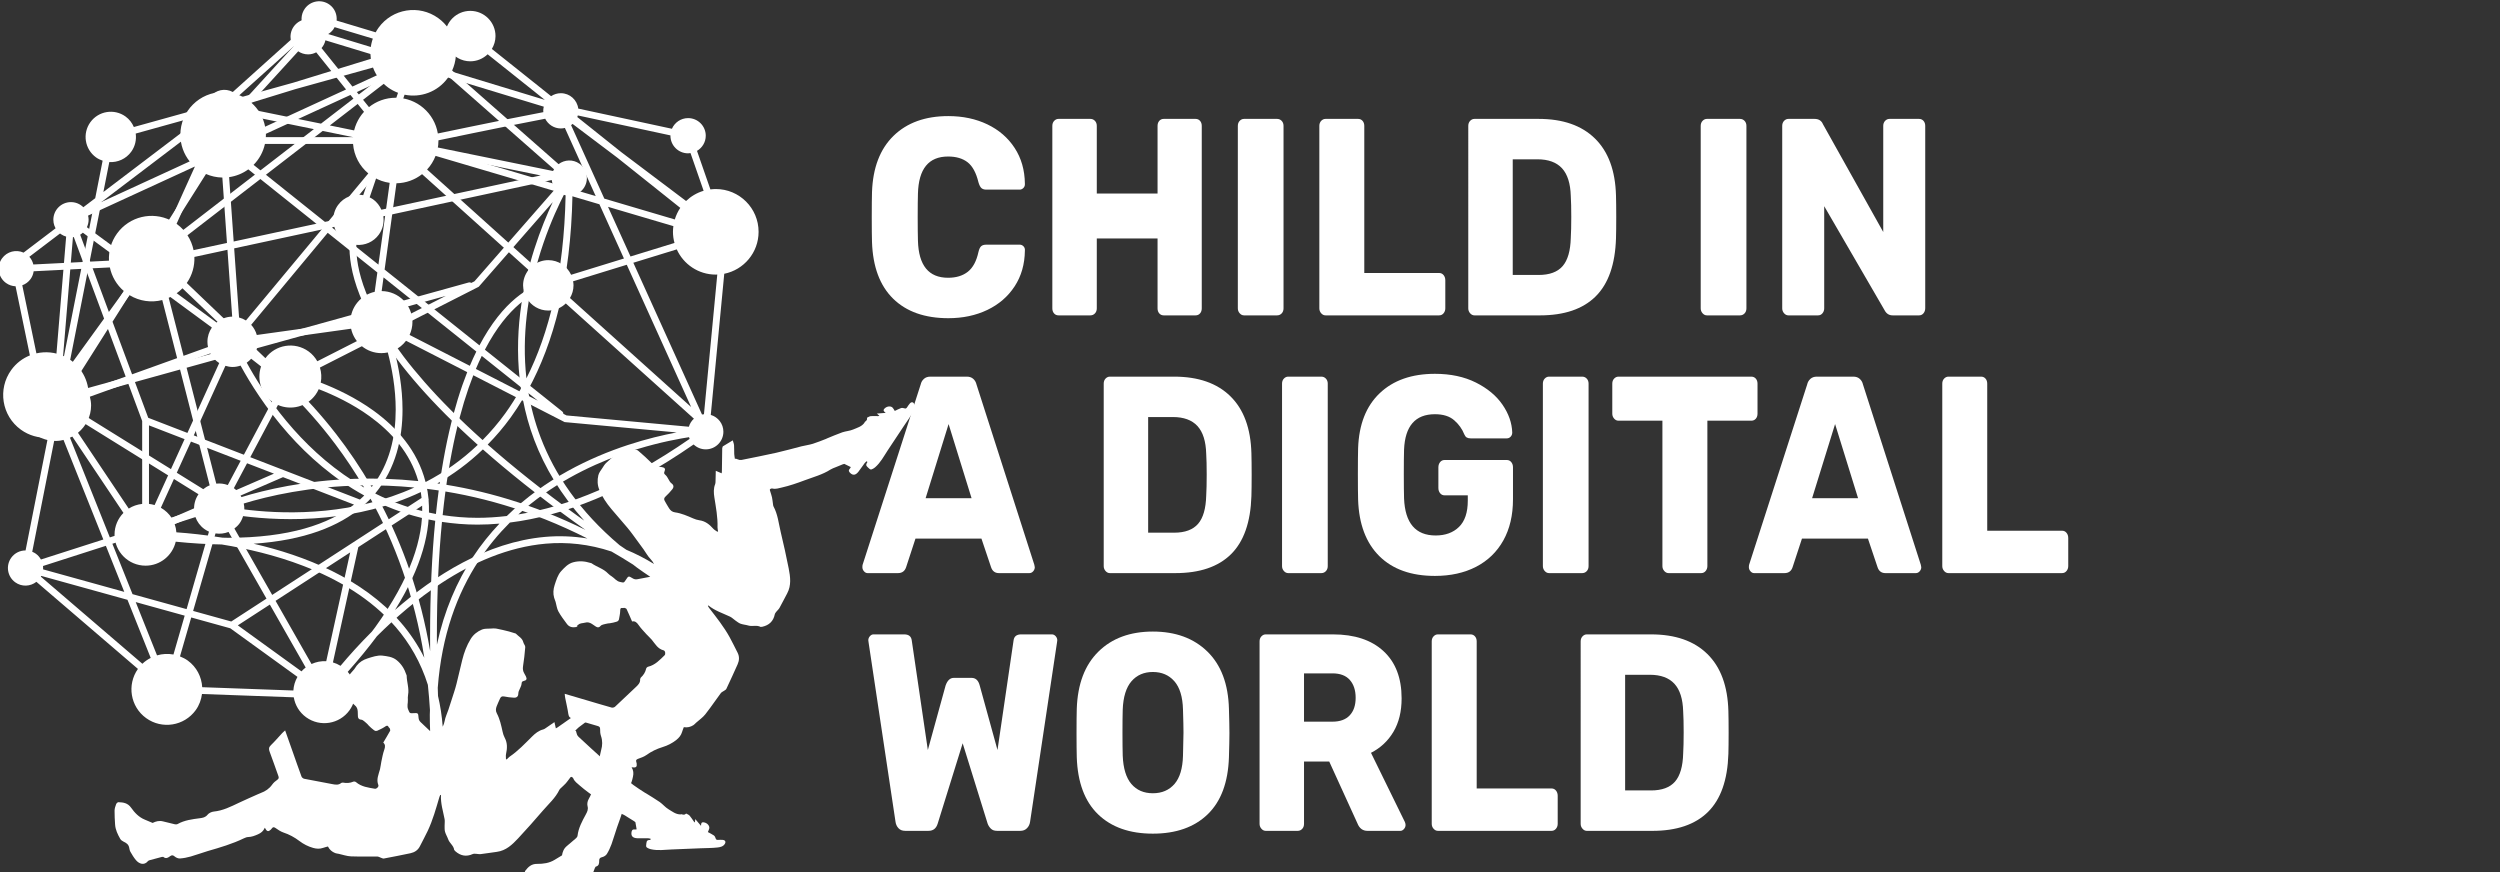
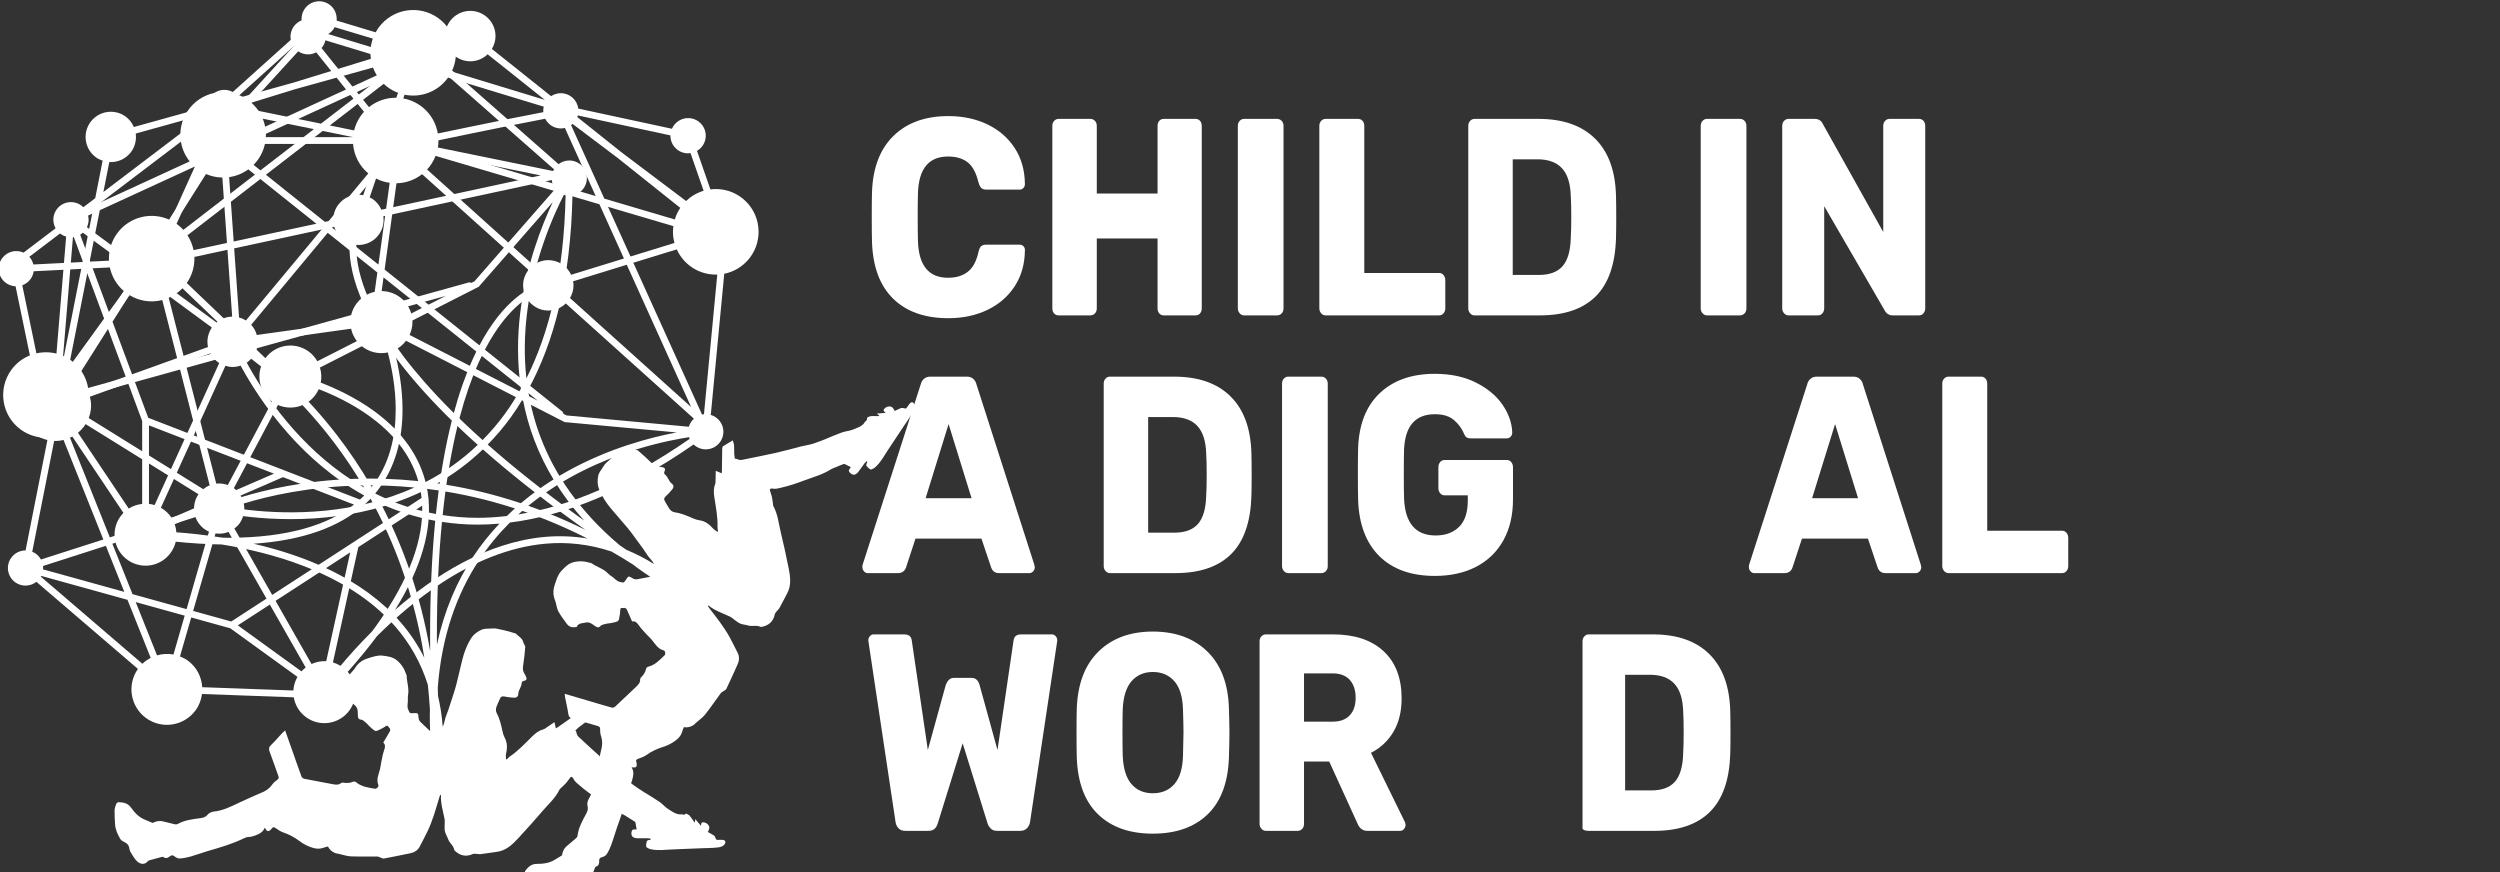
<svg xmlns="http://www.w3.org/2000/svg" xmlns:xlink="http://www.w3.org/1999/xlink" version="1.1" id="Layer_1" x="0px" y="0px" width="352.5px" height="123px" viewBox="0 0 352.5 123" enable-background="new 0 0 352.5 123" xml:space="preserve">
  <rect x="0" y="0" width="352.5" height="123" fill="#333333" stroke="none" />
  <g>
    <path fill="#FFFFFF" d="M125.932,42.113c-1.869-1.834-2.862-4.493-2.979-7.975c-0.022-0.712-0.035-1.872-0.035-3.482   c0-1.635,0.013-2.822,0.035-3.562c0.116-3.429,1.127-6.075,3.03-7.936c1.904-1.859,4.481-2.789,7.733-2.789   c2.041,0,3.877,0.389,5.501,1.166c1.625,0.78,2.909,1.887,3.848,3.326c0.941,1.438,1.423,3.12,1.445,5.046v0.079   c0,0.211-0.075,0.389-0.226,0.534c-0.152,0.145-0.319,0.218-0.504,0.218h-4.702c-0.302,0-0.534-0.073-0.696-0.218   c-0.163-0.145-0.302-0.416-0.418-0.812c-0.325-1.345-0.836-2.288-1.531-2.829c-0.698-0.541-1.615-0.811-2.752-0.811   c-2.741,0-4.157,1.741-4.25,5.223c-0.022,0.713-0.035,1.809-0.035,3.286c0,1.477,0.013,2.598,0.035,3.362   c0.093,3.485,1.509,5.225,4.25,5.225c1.137,0,2.066-0.281,2.786-0.849c0.719-0.567,1.219-1.498,1.497-2.791   c0.094-0.396,0.221-0.666,0.383-0.811c0.162-0.145,0.406-0.217,0.731-0.217h4.702c0.209,0,0.388,0.079,0.541,0.237   c0.149,0.159,0.213,0.355,0.19,0.593c-0.022,1.926-0.504,3.608-1.445,5.046c-0.939,1.438-2.223,2.547-3.848,3.325   c-1.625,0.777-3.46,1.167-5.501,1.167C130.395,44.863,127.801,43.947,125.932,42.113" />
    <path fill="#FFFFFF" d="M148.623,44.19c-0.163-0.185-0.244-0.421-0.244-0.713V17.753c0-0.291,0.085-0.528,0.26-0.712   c0.174-0.185,0.377-0.277,0.609-0.277h4.493c0.256,0,0.471,0.092,0.645,0.277c0.174,0.185,0.261,0.421,0.261,0.712v9.537h8.568   v-9.537c0-0.291,0.081-0.528,0.243-0.712s0.372-0.277,0.627-0.277h4.492c0.256,0,0.466,0.092,0.628,0.277   c0.163,0.185,0.243,0.421,0.243,0.712v25.724c0,0.292-0.08,0.528-0.243,0.713c-0.162,0.185-0.372,0.277-0.628,0.277h-4.492   c-0.255,0-0.465-0.092-0.627-0.277c-0.162-0.185-0.243-0.421-0.243-0.713v-9.854h-8.568v9.854c0,0.292-0.086,0.528-0.261,0.713   c-0.174,0.185-0.388,0.277-0.645,0.277h-4.493C148.993,44.468,148.784,44.375,148.623,44.19" />
    <path fill="#FFFFFF" d="M174.796,44.171c-0.175-0.197-0.261-0.429-0.261-0.693V17.752c0-0.289,0.086-0.527,0.261-0.711   c0.173-0.184,0.376-0.277,0.608-0.277h4.668c0.255,0,0.468,0.093,0.645,0.277c0.173,0.185,0.261,0.422,0.261,0.711v25.725   c0,0.291-0.088,0.529-0.261,0.713c-0.177,0.184-0.39,0.277-0.645,0.277h-4.668C175.172,44.468,174.969,44.369,174.796,44.171" />
    <path fill="#FFFFFF" d="M186.288,44.171c-0.175-0.197-0.261-0.429-0.261-0.693V17.752c0-0.289,0.086-0.527,0.261-0.711   c0.174-0.184,0.377-0.277,0.609-0.277h4.598c0.255,0,0.465,0.093,0.627,0.277c0.162,0.185,0.243,0.422,0.243,0.711v20.739h10.553   c0.257,0,0.465,0.099,0.628,0.297c0.161,0.197,0.243,0.442,0.243,0.732v3.957c0,0.264-0.082,0.497-0.243,0.693   c-0.163,0.198-0.371,0.297-0.628,0.297h-16.021C186.665,44.468,186.462,44.369,186.288,44.171" />
    <path fill="#FFFFFF" d="M207.289,44.171c-0.175-0.198-0.262-0.428-0.262-0.692V17.752c0-0.289,0.087-0.527,0.262-0.712   c0.173-0.183,0.377-0.276,0.608-0.276h9.056c3.413,0,6.06,0.923,7.94,2.771c1.882,1.846,2.868,4.524,2.962,8.033   c0.022,0.766,0.034,1.781,0.034,3.048c0,1.266-0.012,2.269-0.034,3.006c-0.118,3.671-1.074,6.395-2.873,8.174   c-1.799,1.781-4.418,2.672-7.854,2.672h-9.23C207.666,44.468,207.462,44.369,207.289,44.171 M216.953,38.769   c1.533,0,2.658-0.417,3.379-1.248c0.719-0.832,1.103-2.155,1.149-3.978c0.046-0.763,0.069-1.753,0.069-2.967   s-0.023-2.19-0.069-2.929c-0.047-1.768-0.46-3.073-1.235-3.918c-0.779-0.844-1.935-1.266-3.466-1.266h-3.484v16.306H216.953z" />
    <path fill="#FFFFFF" d="M240.062,44.171c-0.175-0.197-0.262-0.429-0.262-0.693V17.752c0-0.289,0.087-0.527,0.262-0.711   c0.173-0.184,0.377-0.277,0.609-0.277h4.668c0.255,0,0.469,0.093,0.644,0.277c0.174,0.185,0.262,0.422,0.262,0.711v25.725   c0,0.291-0.088,0.529-0.262,0.713c-0.175,0.184-0.389,0.277-0.644,0.277h-4.668C240.439,44.468,240.235,44.369,240.062,44.171" />
    <path fill="#FFFFFF" d="M251.554,44.171c-0.174-0.197-0.261-0.429-0.261-0.693V17.752c0-0.289,0.087-0.527,0.261-0.711   c0.174-0.184,0.377-0.277,0.609-0.277h3.69c0.582,0,0.976,0.25,1.185,0.751l8.499,15.197v-14.96c0-0.289,0.087-0.527,0.261-0.711   c0.176-0.184,0.378-0.277,0.61-0.277h4.18c0.253,0,0.463,0.093,0.625,0.277c0.163,0.185,0.244,0.422,0.244,0.711v25.686   c0,0.292-0.081,0.536-0.244,0.732c-0.162,0.198-0.372,0.297-0.625,0.297h-3.728c-0.511,0-0.894-0.251-1.149-0.752l-8.498-14.644   v14.406c0,0.264-0.082,0.497-0.243,0.693c-0.163,0.198-0.372,0.297-0.628,0.297h-4.179   C251.931,44.468,251.728,44.369,251.554,44.171" />
    <path fill="#FFFFFF" d="M121.822,80.552c-0.151-0.171-0.226-0.363-0.226-0.572c0-0.159,0.011-0.278,0.035-0.357l8.184-25.409   c0.07-0.316,0.22-0.58,0.453-0.79c0.232-0.211,0.535-0.317,0.906-0.317h5.155c0.371,0,0.673,0.105,0.905,0.317   c0.231,0.21,0.382,0.474,0.453,0.79l8.151,25.409l0.067,0.357c0,0.209-0.075,0.401-0.225,0.572   c-0.152,0.174-0.332,0.258-0.541,0.258h-4.283c-0.558,0-0.929-0.277-1.115-0.83l-1.358-4.039h-9.3l-1.322,4.039   c-0.187,0.553-0.571,0.83-1.15,0.83h-4.285C122.141,80.81,121.973,80.726,121.822,80.552 M136.99,70.242l-3.238-10.449   l-3.239,10.449H136.99z" />
    <path fill="#FFFFFF" d="M155.883,80.513c-0.174-0.198-0.259-0.429-0.259-0.692V54.094c0-0.29,0.085-0.528,0.259-0.712   s0.378-0.276,0.609-0.276h9.056c3.413,0,6.061,0.922,7.939,2.77c1.882,1.847,2.869,4.524,2.962,8.033   c0.021,0.766,0.035,1.781,0.035,3.047s-0.014,2.271-0.035,3.008c-0.117,3.67-1.073,6.395-2.873,8.176   c-1.8,1.78-4.418,2.67-7.854,2.67h-9.229C156.261,80.81,156.057,80.71,155.883,80.513 M165.548,75.109   c1.532,0,2.657-0.416,3.379-1.246c0.72-0.832,1.102-2.156,1.149-3.978c0.046-0.765,0.069-1.753,0.069-2.969   c0-1.212-0.023-2.189-0.069-2.928c-0.048-1.768-0.46-3.073-1.237-3.918s-1.934-1.267-3.465-1.267h-3.484v16.305H165.548z" />
    <path fill="#FFFFFF" d="M181.029,80.513c-0.176-0.198-0.261-0.431-0.261-0.692V54.094c0-0.29,0.085-0.528,0.261-0.711   c0.174-0.185,0.378-0.277,0.61-0.277h4.666c0.255,0,0.47,0.092,0.644,0.277c0.176,0.183,0.263,0.421,0.263,0.711V79.82   c0,0.29-0.087,0.527-0.263,0.712c-0.174,0.186-0.389,0.277-0.644,0.277h-4.666C181.406,80.81,181.202,80.71,181.029,80.513" />
    <path fill="#FFFFFF" d="M194.489,78.416c-1.879-1.862-2.88-4.506-2.995-7.936c-0.021-0.767-0.034-1.979-0.034-3.642   s0.013-2.876,0.034-3.641c0.115-3.352,1.131-5.938,3.049-7.758c1.915-1.821,4.511-2.731,7.784-2.731   c2.205,0,4.126,0.41,5.763,1.226c1.637,0.819,2.893,1.861,3.762,3.128c0.87,1.268,1.329,2.571,1.375,3.919   c0,0.237-0.076,0.435-0.226,0.592c-0.15,0.158-0.33,0.238-0.539,0.238h-5.087c-0.231,0-0.415-0.04-0.556-0.119   c-0.14-0.079-0.256-0.225-0.348-0.436c-0.302-0.765-0.778-1.431-1.429-1.998c-0.649-0.567-1.555-0.853-2.716-0.853   c-2.765,0-4.215,1.663-4.354,4.987c-0.023,0.739-0.036,1.887-0.036,3.444c0,1.53,0.013,2.677,0.036,3.442   c0.139,3.484,1.624,5.225,4.458,5.225c1.37,0,2.467-0.402,3.291-1.208c0.823-0.804,1.237-2.036,1.237-3.7v-0.752h-3.274   c-0.256,0-0.465-0.098-0.627-0.298c-0.163-0.196-0.245-0.439-0.245-0.73V65.89c0-0.291,0.082-0.535,0.245-0.733   c0.162-0.198,0.371-0.297,0.627-0.297h8.776c0.254,0,0.465,0.099,0.627,0.297s0.244,0.442,0.244,0.733v4.51   c0,2.244-0.454,4.178-1.359,5.8s-2.188,2.861-3.848,3.721c-1.66,0.856-3.594,1.284-5.799,1.284   C198.983,81.204,196.371,80.274,194.489,78.416" />
-     <path fill="#FFFFFF" d="M217.806,80.513c-0.174-0.198-0.26-0.431-0.26-0.692V54.094c0-0.29,0.086-0.528,0.26-0.711   c0.175-0.185,0.379-0.277,0.61-0.277h4.667c0.255,0,0.471,0.092,0.646,0.277c0.173,0.183,0.26,0.421,0.26,0.711V79.82   c0,0.29-0.087,0.527-0.26,0.712c-0.175,0.186-0.391,0.277-0.646,0.277h-4.667C218.185,80.81,217.981,80.71,217.806,80.513" />
-     <path fill="#FFFFFF" d="M234.662,80.513c-0.175-0.198-0.262-0.431-0.262-0.692V59.318h-6.198c-0.232,0-0.436-0.098-0.61-0.295   c-0.174-0.199-0.259-0.43-0.259-0.692v-4.236c0-0.29,0.085-0.528,0.259-0.711c0.175-0.185,0.378-0.277,0.61-0.277h18.737   c0.254,0,0.462,0.092,0.628,0.277c0.161,0.183,0.243,0.421,0.243,0.711v4.236c0,0.29-0.082,0.528-0.243,0.712   c-0.166,0.184-0.374,0.275-0.628,0.275h-6.199V79.82c0,0.262-0.082,0.494-0.243,0.692c-0.165,0.197-0.374,0.297-0.628,0.297h-4.598   C235.04,80.81,234.837,80.71,234.662,80.513" />
    <path fill="#FFFFFF" d="M246.818,80.552c-0.151-0.171-0.227-0.363-0.227-0.572c0-0.159,0.012-0.278,0.036-0.357l8.184-25.409   c0.069-0.316,0.22-0.58,0.452-0.79c0.232-0.211,0.534-0.317,0.906-0.317h5.154c0.371,0,0.673,0.105,0.904,0.317   c0.232,0.21,0.384,0.474,0.453,0.79l8.152,25.409l0.067,0.357c0,0.209-0.074,0.401-0.226,0.572   c-0.152,0.174-0.334,0.258-0.541,0.258h-4.282c-0.56,0-0.93-0.277-1.115-0.83l-1.358-4.039h-9.3l-1.324,4.039   c-0.185,0.553-0.567,0.83-1.146,0.83h-4.286C247.136,80.81,246.969,80.726,246.818,80.552 M261.986,70.242l-3.239-10.449   l-3.239,10.449H261.986z" />
    <path fill="#FFFFFF" d="M274.122,80.513c-0.175-0.198-0.261-0.431-0.261-0.692V54.094c0-0.29,0.086-0.528,0.261-0.711   c0.173-0.185,0.378-0.277,0.609-0.277h4.598c0.255,0,0.465,0.092,0.626,0.277c0.163,0.183,0.243,0.421,0.243,0.711v20.738h10.553   c0.257,0,0.467,0.1,0.628,0.299c0.163,0.196,0.243,0.441,0.243,0.732v3.957c0,0.262-0.08,0.494-0.243,0.692   c-0.161,0.197-0.371,0.297-0.628,0.297h-16.02C274.5,80.81,274.295,80.71,274.122,80.513" />
    <path fill="#FFFFFF" d="M126.68,116.773c-0.231-0.249-0.372-0.56-0.417-0.929l-3.797-25.29c-0.023-0.078-0.035-0.171-0.035-0.277   c0-0.212,0.075-0.402,0.226-0.574c0.151-0.171,0.319-0.256,0.507-0.256h4.318c0.65,0,1.009,0.288,1.078,0.87l2.266,15.435   l2.506-9.103c0.255-0.713,0.638-1.069,1.15-1.069h2.507c0.58,0,0.963,0.356,1.149,1.069l2.508,9.103l2.264-15.435   c0.07-0.582,0.43-0.87,1.081-0.87h4.317c0.209,0,0.389,0.085,0.541,0.256c0.151,0.172,0.227,0.362,0.227,0.574l-0.034,0.277   l-3.797,25.29c-0.047,0.369-0.192,0.68-0.435,0.929c-0.244,0.251-0.554,0.375-0.925,0.375h-3.308c-0.373,0-0.662-0.103-0.872-0.314   c-0.208-0.212-0.359-0.447-0.452-0.713l-3.517-11.319l-3.519,11.319c-0.208,0.688-0.64,1.027-1.289,1.027h-3.309   C127.225,117.148,126.912,117.024,126.68,116.773" />
    <path fill="#FFFFFF" d="M154.822,114.815c-1.88-1.821-2.88-4.499-2.997-8.034c-0.021-0.766-0.034-1.9-0.034-3.405   c0-1.528,0.012-2.678,0.034-3.442c0.117-3.481,1.133-6.167,3.049-8.054c1.916-1.887,4.475-2.83,7.679-2.83   c3.205,0,5.77,0.943,7.698,2.83c1.926,1.887,2.938,4.572,3.029,8.054c0.046,1.532,0.069,2.679,0.069,3.442   c0,0.738-0.023,1.875-0.069,3.405c-0.115,3.535-1.114,6.213-2.995,8.034c-1.881,1.819-4.458,2.73-7.732,2.73   C159.281,117.546,156.702,116.635,154.822,114.815 M165.602,110.541c0.753-0.871,1.155-2.203,1.2-3.998   c0.046-1.529,0.07-2.612,0.07-3.244c0-0.687-0.024-1.77-0.07-3.245c-0.045-1.794-0.452-3.127-1.217-3.999   c-0.767-0.87-1.776-1.305-3.031-1.305c-1.253,0-2.258,0.435-3.013,1.305c-0.754,0.872-1.167,2.205-1.237,3.999   c-0.021,0.737-0.035,1.819-0.035,3.245c0,1.398,0.014,2.479,0.035,3.244c0.071,1.795,0.478,3.127,1.22,3.998   c0.743,0.871,1.753,1.307,3.03,1.307C163.83,111.848,164.845,111.412,165.602,110.541" />
    <path fill="#FFFFFF" d="M177.861,116.853c-0.175-0.196-0.262-0.428-0.262-0.692V90.436c0-0.29,0.087-0.527,0.262-0.712   c0.173-0.184,0.378-0.276,0.61-0.276h9.474c3.04,0,5.414,0.784,7.12,2.354c1.707,1.569,2.562,3.792,2.562,6.667   c0,1.849-0.384,3.418-1.149,4.71c-0.767,1.294-1.825,2.283-3.17,2.968l4.771,9.737c0.071,0.158,0.104,0.304,0.104,0.435   c0,0.212-0.074,0.403-0.227,0.575c-0.151,0.172-0.319,0.257-0.506,0.257h-4.631c-0.673,0-1.15-0.357-1.427-1.069l-3.971-8.706   h-3.555v8.785c0,0.291-0.085,0.528-0.26,0.713c-0.174,0.186-0.389,0.277-0.645,0.277h-4.491   C178.239,117.15,178.033,117.052,177.861,116.853 M187.873,101.755c1.067,0,1.881-0.296,2.438-0.891   c0.558-0.593,0.836-1.418,0.836-2.475c0-1.054-0.273-1.891-0.82-2.513c-0.546-0.62-1.362-0.931-2.454-0.931h-4.007v6.809H187.873z" />
-     <path fill="#FFFFFF" d="M202.135,116.853c-0.175-0.196-0.261-0.428-0.261-0.692V90.435c0-0.289,0.086-0.528,0.261-0.711   c0.174-0.184,0.378-0.276,0.609-0.276h4.598c0.255,0,0.464,0.093,0.626,0.276c0.162,0.183,0.245,0.422,0.245,0.711v20.738h10.553   c0.254,0,0.464,0.101,0.627,0.298c0.161,0.197,0.243,0.441,0.243,0.733v3.956c0,0.265-0.082,0.496-0.243,0.692   c-0.163,0.198-0.373,0.298-0.627,0.298h-16.021C202.513,117.15,202.309,117.051,202.135,116.853" />
-     <path fill="#FFFFFF" d="M223.137,116.853c-0.176-0.196-0.263-0.428-0.263-0.692V90.436c0-0.29,0.087-0.527,0.263-0.713   c0.173-0.183,0.376-0.275,0.608-0.275h9.054c3.415,0,6.062,0.922,7.941,2.769c1.882,1.848,2.866,4.525,2.962,8.035   c0.021,0.765,0.034,1.781,0.034,3.048c0,1.266-0.013,2.269-0.034,3.006c-0.116,3.67-1.075,6.393-2.874,8.174   c-1.801,1.783-4.418,2.672-7.854,2.672h-9.229C223.513,117.15,223.31,117.052,223.137,116.853 M232.799,111.451   c1.535,0,2.659-0.417,3.38-1.247c0.718-0.83,1.104-2.156,1.149-3.978c0.046-0.765,0.069-1.754,0.069-2.969   c0-1.213-0.023-2.188-0.069-2.927c-0.046-1.769-0.459-3.074-1.236-3.919c-0.776-0.845-1.934-1.268-3.465-1.268h-3.484v16.307   H232.799z" />
+     <path fill="#FFFFFF" d="M223.137,116.853V90.436c0-0.29,0.087-0.527,0.263-0.713   c0.173-0.183,0.376-0.275,0.608-0.275h9.054c3.415,0,6.062,0.922,7.941,2.769c1.882,1.848,2.866,4.525,2.962,8.035   c0.021,0.765,0.034,1.781,0.034,3.048c0,1.266-0.013,2.269-0.034,3.006c-0.116,3.67-1.075,6.393-2.874,8.174   c-1.801,1.783-4.418,2.672-7.854,2.672h-9.229C223.513,117.15,223.31,117.052,223.137,116.853 M232.799,111.451   c1.535,0,2.659-0.417,3.38-1.247c0.718-0.83,1.104-2.156,1.149-3.978c0.046-0.765,0.069-1.754,0.069-2.969   c0-1.213-0.023-2.188-0.069-2.927c-0.046-1.769-0.459-3.074-1.236-3.919c-0.776-0.845-1.934-1.268-3.465-1.268h-3.484v16.307   H232.799z" />
    <g>
      <defs>
        <path id="SVGID_1_" d="M61.6,89.778c0-6.132,0.262-11.495,0.717-16.192c1.604,0.242,3.271,0.386,5.015,0.386     c1.006,0,2.039-0.05,3.091-0.14c-1.336,1.419-2.602,2.973-3.74,4.708c-2.255,3.437-4.04,7.525-5.077,12.362     C61.604,90.527,61.6,90.146,61.6,89.778 M53.717,71.04c2.344,1.063,4.891,1.89,7.652,2.392     c-0.461,4.745-0.727,10.16-0.727,16.347c0,0.666,0.002,1.342,0.01,2.028C59.279,83.682,56.736,76.785,53.717,71.04      M56.514,87.775c-5.43-6.255-13.593-9.451-20.758-11.109c7.183-0.488,12.063-2.454,15.302-5.221     c0.083-0.033,0.15-0.093,0.203-0.168c0.251-0.222,0.493-0.449,0.723-0.68c0.088-0.09,0.17-0.184,0.256-0.274     c0.004,0.002,0.009,0.005,0.012,0.008c3.341,6.062,6.171,13.501,7.577,22.414C58.91,90.91,57.795,89.252,56.514,87.775      M31.37,75.811c-2.484-0.399-4.715-0.629-6.5-0.754c-0.029-0.401-0.109-0.785-0.239-1.149l15.274-6.63l10.011,3.869     c-3.565,2.787-9.159,4.68-17.8,4.681C31.876,75.827,31.616,75.814,31.37,75.811 M22.68,71.593l4.246-9.329l11.703,4.521     l-14.413,6.259C23.831,72.439,23.302,71.947,22.68,71.593 M87.508,64.108c3.346-1.199,6.359-1.891,8.533-2.279     c0.404-0.073,0.77-0.133,1.111-0.186c0.027,0.081,0.052,0.165,0.087,0.241c-9.133,6.321-17.159,9.533-24.153,10.649     C77.642,68.396,82.886,65.768,87.508,64.108 M21.006,71.052V59.977l5.021,1.941l-4.229,9.296     C21.543,71.135,21.28,71.083,21.006,71.052 M10.994,61.021c1.121-0.919,1.85-2.295,1.85-3.857c0-0.426-0.071-0.832-0.171-1.229     L18.054,54l1.993,5.363v11.688c-0.693,0.077-1.338,0.299-1.894,0.659L10.994,61.021z M62.414,72.63     c0.914-8.746,2.508-15.104,4.322-19.718l12.875,6.603l15.791,1.459c-3.722,0.704-9.515,2.217-15.34,5.437     c-2.955,1.636-5.912,3.718-8.602,6.348c-1.417,0.165-2.796,0.254-4.127,0.254C65.62,73.013,63.988,72.869,62.414,72.63      M33.921,51.548c1.339,2.456,3.555,6.031,6.734,9.613c2.793,3.15,6.347,6.307,10.7,8.702c-0.018,0.02-0.032,0.038-0.049,0.057     c-0.177,0.178-0.365,0.348-0.555,0.521l-23.427-9.053l4.462-9.807c0.324,0.097,0.661,0.164,1.016,0.164     C33.196,51.746,33.568,51.667,33.921,51.548 M41.371,60.524c-2.779-3.13-4.814-6.266-6.152-8.616     c-0.153-0.268-0.293-0.523-0.429-0.771c0.233-0.158,0.438-0.349,0.627-0.556c2.841,2.149,7.412,6.098,11.901,12.099     c1.37,1.829,2.729,3.858,4.031,6.072C47.33,66.459,44.015,63.5,41.371,60.524 M67.099,52.021     c0.273-0.651,0.551-1.261,0.829-1.839l7.915,6.322L67.099,52.021z M20.901,58.908l-1.944-5.23l10.708-3.849     c0.291,0.556,0.716,1.028,1.245,1.362l-4.483,9.852L20.901,58.908z M52.94,69.604c-0.008-0.013-0.015-0.029-0.023-0.041     c2.925-3.517,3.839-7.828,3.839-11.806c-0.002-3.159-0.568-6.116-1.163-8.37c0.661-0.303,1.225-0.766,1.659-1.338l8.627,4.423     c-1.865,4.71-3.486,11.16-4.414,20.001C58.347,71.9,55.51,70.896,52.94,69.604 M10.895,53.225l4.328-6.839l2.497,6.717     l-5.368,1.93C12.013,54.318,11.512,53.705,10.895,53.225 M47.414,61.224c-4.355-5.618-8.7-9.353-11.454-11.435     c0.244-0.481,0.396-1.02,0.396-1.597c0-0.004-0.002-0.008-0.002-0.011l13.151-1.833c0.429,1.969,2.176,3.444,4.272,3.444     c0.311,0,0.611-0.035,0.903-0.096c0.575,2.188,1.116,5.045,1.115,8.061c-0.002,3.733-0.828,7.67-3.387,10.911     C50.807,65.897,49.112,63.413,47.414,61.224 M79.884,58.576l-0.443-0.225c-0.009-0.129-0.067-0.254-0.174-0.34L68.37,49.306     c0.415-0.794,0.833-1.521,1.25-2.173c1.668-2.612,3.315-4.15,4.657-5.068c0.623,1.029,1.742,1.723,3.033,1.723     c0.961,0,1.829-0.385,2.468-1.002l18.064,16.247c-0.335,0.303-0.581,0.693-0.713,1.137L79.884,58.576z M57.752,47.228     c0.251-0.554,0.402-1.164,0.402-1.812c0-2.405-1.941-4.354-4.34-4.374l0.265-1.928l13.083,10.454     c-0.31,0.63-0.618,1.3-0.918,2.013L57.752,47.228z M15.865,45.365l4.094-6.47l9.914,7.288c-0.393,0.572-0.625,1.263-0.625,2.01     c0,0.254,0.029,0.5,0.079,0.739l-10.705,3.848L15.865,45.365z M80.366,42.022c0.309-0.525,0.499-1.132,0.499-1.787     c0-0.197-0.027-0.387-0.058-0.575l7.568-2.329l9.075,20.06L80.366,42.022z M89.3,37.047l6.124-1.885     c0.945,2.094,3.049,3.556,5.498,3.556c0.072,0,0.145-0.008,0.215-0.011l-1.88,19.704c-0.092,0.009-0.187,0.013-0.275,0.032     L89.3,37.047z M8.724,52.247l1.561-18.807c0.04-0.005,0.082-0.005,0.12-0.013l4.396,11.829l-4.718,7.457     C9.658,52.497,9.207,52.333,8.724,52.247 M35.416,45.799l10.792-12.972l6.998,5.59l-0.375,2.73     c-1.954,0.433-3.417,2.166-3.427,4.247l-13.195,1.838C36.056,46.692,35.786,46.205,35.416,45.799 M11.304,33.095     c0.135-0.084,0.261-0.18,0.378-0.286l7.502,5.515l-3.74,5.911L11.304,33.095z M85.731,29.163l9.216,2.721     c-0.036,0.262-0.06,0.527-0.06,0.8c0,0.545,0.078,1.071,0.216,1.573l-6.202,1.909L85.731,29.163z M46.823,32.09l5.895-7.089     c0.668,0.398,1.421,0.667,2.225,0.782l-1.585,11.529L46.823,32.09z M54.23,38.009l1.672-12.166     c1.362-0.025,2.613-0.501,3.611-1.286l15.007,13.5c-0.472,0.603-0.765,1.354-0.765,2.179c0,0.323,0.057,0.628,0.138,0.927     c-1.485,0.984-3.295,2.645-5.083,5.453c-0.404,0.633-0.806,1.326-1.206,2.08L54.23,38.009z M20.474,38.081l8.571-13.548     c0.708,0.311,1.487,0.488,2.306,0.502l1.385,19.609c-0.841,0.016-1.602,0.33-2.203,0.833L20.474,38.081z M33.707,44.769     l-1.4-19.793c1.001-0.141,1.922-0.525,2.702-1.095l10.45,8.348L34.679,45.186C34.382,44.999,34.053,44.86,33.707,44.769      M12.252,32.036c0.151-0.321,0.242-0.675,0.242-1.054c0-0.2-0.031-0.393-0.076-0.58l15.021-6.908     c0.237,0.214,0.491,0.41,0.76,0.583l-8.5,13.436L12.252,32.036z M60.219,23.901c0.512-0.555,0.92-1.206,1.196-1.923l23.102,6.825     l3.459,7.647l-7.449,2.294c-0.566-1.216-1.789-2.063-3.217-2.063c-0.791,0-1.512,0.267-2.104,0.703L60.219,23.901z      M35.753,23.247c0.788-0.797,1.355-1.813,1.602-2.952H49.78c0.131,1.668,0.937,3.146,2.15,4.156l-5.858,7.041L35.753,23.247z      M85.21,28.006l-4.687-10.36c0.073-0.052,0.143-0.113,0.209-0.173l6.304,4.754l8.883,7.083c-0.336,0.497-0.597,1.047-0.774,1.633     L85.21,28.006z M61.693,21.06c0.084-0.401,0.129-0.816,0.129-1.244c0-0.01-0.001-0.02-0.001-0.031     c2.953-0.617,6.564-1.363,9.783-2.01c2-0.402,3.835-0.765,5.268-1.033c0.41,0.809,1.242,1.37,2.211,1.37     c0.196,0,0.384-0.026,0.566-0.071l4.346,9.607L61.693,21.06z M87.624,21.471L81.4,16.506c0.028-0.075,0.051-0.152,0.071-0.229     l13.065,2.814c0,0.015-0.005,0.028-0.005,0.043c0,1.375,1.114,2.486,2.486,2.486c0.117,0,0.232-0.019,0.345-0.036l1.848,5.316     c-0.941,0.279-1.784,0.779-2.474,1.441L87.624,21.471z M37.495,19.008c0-0.047-0.005-0.091-0.006-0.137l11.926-5.484l1.91,2.379     c-0.87,0.96-1.436,2.2-1.545,3.57H37.479C37.484,19.227,37.495,19.119,37.495,19.008 M50.312,12.974l7.783-3.58l18.579,5.646     c-0.047,0.189-0.077,0.384-0.077,0.586c0,0.064,0.013,0.124,0.018,0.188c-2.692,0.504-6.744,1.326-10.584,2.116     c-1.502,0.311-2.963,0.614-4.298,0.892c-0.474-2.858-2.952-5.04-5.944-5.04c-1.425,0-2.732,0.497-3.764,1.323L50.312,12.974z      M35.434,14.476l6.613-7.242c0.398,0.272,0.879,0.434,1.4,0.434c0.415,0,0.797-0.111,1.14-0.291l4.206,5.239l-11.411,5.247     C37.126,16.522,36.422,15.341,35.434,14.476 M59.408,8.791l3.909-1.798c0.631,0.989,1.732,1.651,2.993,1.651     c0.952,0,1.811-0.38,2.45-0.99l8.062,6.429L59.408,8.791z M45.337,6.778c0.263-0.31,0.461-0.681,0.546-1.094l10.83,3.292     l-7.021,3.228L45.337,6.778z M62.756,5.087c0,0.361,0.07,0.701,0.169,1.028l-4.9,2.255L45.883,4.681     c-0.231-1.132-1.233-1.986-2.435-1.986c-1.372,0-2.486,1.114-2.486,2.486c0,0.505,0.154,0.975,0.414,1.368l-6.715,7.351     c-0.927-0.583-2.021-0.923-3.197-0.923c-3.332,0-6.033,2.701-6.033,6.032c0,1.418,0.493,2.72,1.312,3.75L12.017,29.53     c-0.452-0.624-1.181-1.034-2.01-1.034c-1.373,0-2.485,1.113-2.485,2.485c0,1.136,0.765,2.084,1.805,2.38L7.769,52.163     c-2.736,0.035-4.943,2.258-4.943,5.001c0,2.767,2.243,5.01,5.01,5.01c0.858,0,1.655-0.236,2.362-0.617l7.208,10.762     c-0.776,0.79-1.256,1.869-1.256,3.063c0,2.417,1.959,4.377,4.376,4.377c2.073,0,3.798-1.444,4.253-3.38     c2.318,0.236,4.478,0.362,6.487,0.392c3.527,0.571,7.55,1.498,11.488,3.012c4.851,1.863,9.554,4.607,13.035,8.622     c1.972,2.277,3.537,4.979,4.542,8.161c0.123,1.157,0.219,2.336,0.293,3.541c-0.003,0.231-0.022,0.447-0.022,0.683     c0,0.751,0.016,1.52,0.047,2.298c-0.434-0.42-0.865-0.834-1.304-1.232c-0.205-0.187-0.306-0.368-0.326-0.645     c-0.051-0.694-0.063-0.694-0.763-0.654c-0.521,0.028-0.48-0.014-0.698-0.506c-0.211-0.476-0.021-0.916-0.047-1.37     c-0.013-0.228-0.015-0.463,0.026-0.69c0.176-0.933-0.19-1.826-0.196-2.744l-0.052-0.135c-0.265-0.795-0.674-1.471-1.346-2.021     c-0.606-0.494-1.35-0.563-2.015-0.647c-0.688-0.085-1.445,0.184-2.135,0.405c-0.571,0.183-1.105,0.502-1.492,0.999     c-0.124,0.162-0.225,0.343-0.348,0.504c-0.287,0.366-0.659,0.688-0.854,1.097c-0.307,0.647-0.517,1.348-0.734,2.033     c-0.163,0.519,0.048,0.945,0.42,1.304l0.223,0.075c0.054-0.193,0.135-0.048,0.224-0.027c0.358,0.075,0.52,0.388,0.775,0.587     c0.325,0.256,0.409,0.542,0.435,0.899c0.017,0.228,0.01,0.46,0.022,0.689c0.016,0.305,0.173,0.447,0.486,0.468     c0.129,0.008,0.263,0.111,0.375,0.195c0.174,0.133,0.33,0.288,0.494,0.436c0.097,0.156,0.924,0.943,1.136,0.957l0.215-0.021     c0.363-0.177,0.744-0.333,1.077-0.559c0.241-0.165,0.399-0.283,0.563,0.053l0.146,0.155c0.037,0.112,0.096,0.271,0.049,0.357     c-0.302,0.552-0.631,1.09-0.965,1.658c0.309,0.267,0.289,0.6,0.139,1.016c-0.193,0.541-0.291,1.119-0.412,1.684     c-0.077,0.35-0.096,0.718-0.188,1.063c-0.195,0.73-0.55,1.433-0.231,2.225c0.089,0.219-0.246,0.558-0.482,0.519     c-0.941-0.166-1.902-0.273-2.673-0.937c-0.083-0.073-0.271-0.109-0.366-0.068c-0.491,0.214-0.985,0.236-1.497,0.131l-0.206,0.047     c-0.401,0.346-0.841,0.254-1.304,0.164c-1.307-0.261-2.621-0.486-3.927-0.746c-0.145-0.028-0.329-0.178-0.379-0.313     c-0.436-1.182-0.848-2.37-1.267-3.56c-0.341-0.967-0.683-1.933-1.042-2.946c-0.172,0.158-0.306,0.261-0.419,0.385     c-0.53,0.566-1.032,1.163-1.591,1.701c-0.31,0.298-0.314,0.553-0.172,0.925c0.428,1.133,0.818,2.281,1.229,3.42     c0.081,0.225,0.075,0.38-0.158,0.538c-0.268,0.18-0.527,0.407-0.713,0.669c-0.41,0.581-0.956,0.949-1.608,1.186     c-0.16,0.06-0.313,0.129-0.468,0.199c-0.872,0.393-1.75,0.771-2.613,1.181c-1.14,0.543-2.26,1.113-3.55,1.24     c-0.312,0.03-0.687,0.21-0.878,0.447c-0.307,0.38-0.675,0.438-1.101,0.494c-1.067,0.14-2.141,0.271-3.107,0.81     c-0.107,0.062-0.268,0.069-0.391,0.043c-0.556-0.124-1.108-0.257-1.657-0.404c-0.557-0.152-1.051-0.009-1.486,0.213     c-0.385-0.162-0.747-0.32-1.113-0.47c-0.828-0.339-1.431-0.979-1.918-1.671c-0.473-0.673-1.098-0.763-1.791-0.785     c-0.108-0.005-0.276,0.155-0.322,0.274c-0.106,0.292-0.218,0.604-0.223,0.912c-0.011,0.65,0.037,1.302,0.073,1.953     c0.045,0.747,0.368,1.404,0.73,2.038c0.098,0.172,0.3,0.313,0.487,0.398c0.37,0.171,0.671,0.376,0.765,0.802     c0.044,0.207,0.072,0.431,0.174,0.607c0.237,0.411,0.481,0.827,0.786,1.187c0.446,0.527,1.163,0.796,1.702,0.129     c0.054-0.065,0.16-0.102,0.25-0.126c0.562-0.154,1.126-0.306,1.69-0.452l0.204-0.015c0.381,0.331,0.684,0.115,1.004-0.113     c0.203-0.148,0.382-0.141,0.607,0.058c0.189,0.167,0.498,0.3,0.746,0.285c0.513-0.034,1.031-0.137,1.528-0.279     c0.802-0.225,1.583-0.529,2.382-0.763c1.745-0.504,3.488-1.012,5.131-1.811c0.181-0.087,0.389-0.165,0.588-0.17     c0.498-0.014,0.926-0.185,1.378-0.385c0.44-0.194,0.745-0.438,0.962-0.93l0.093,0.152c0.215,0.402,0.428,0.431,0.763,0.109     l0.139-0.168c0.139-0.193,0.274-0.207,0.485-0.067c0.362,0.241,0.728,0.513,1.133,0.648c0.827,0.274,1.573,0.677,2.262,1.201     c0.584,0.443,1.226,0.771,1.938,0.974c0.471,0.132,0.927,0.16,1.392-0.002c0.225-0.08,0.46-0.135,0.691-0.2     c0.233,0.468,0.586,0.755,1.024,0.931c0.153,0.062,0.329,0.068,0.493,0.104c0.577,0.125,1.146,0.335,1.724,0.359     c0.763,0.033,1.524,0.028,2.289,0.023c0.476-0.004,0.952-0.009,1.427-0.001c0.183,0.001,0.361,0.126,0.544,0.185     c0.128,0.042,0.27,0.12,0.39,0.096c1.25-0.236,2.497-0.48,3.74-0.743c0.583-0.122,1.054-0.424,1.333-0.976     c0.367-0.728,0.758-1.438,1.105-2.17c0.721-1.53,1.171-3.153,1.647-4.77c0.031-0.108,0.09-0.209,0.136-0.313l0.092,0.023     c-0.073,1.173,0.296,2.273,0.508,3.398c0.055,0.3-0.005,0.62,0.001,0.93c0.006,0.286-0.016,0.589,0.062,0.857     c0.104,0.365,0.317,0.697,0.444,1.059c0.193,0.55,0.772,0.877,0.845,1.495l0.165,0.187c0.733,0.646,1.54,0.806,2.448,0.394     c0.123-0.056,0.283-0.043,0.426-0.039c0.229,0.006,0.462,0.076,0.686,0.048c0.766-0.092,1.526-0.22,2.291-0.32     c1.292-0.172,2.169-1.015,2.994-1.896c1.193-1.277,2.35-2.587,3.49-3.913c0.818-0.952,1.787-1.793,2.342-2.959     c0.043-0.09,0.141-0.163,0.218-0.238c0.225-0.22,0.465-0.424,0.675-0.656c0.188-0.204,0.341-0.442,0.514-0.661     c0.075-0.095,0.162-0.248,0.247-0.25c0.1-0.001,0.254,0.111,0.293,0.208c0.17,0.438,0.568,0.71,0.875,0.98     c0.839,0.74,1.768,1.394,2.704,2.012c1.107,0.73,2.139,1.591,3.397,2.083c0.244,0.095,0.459,0.258,0.686,0.396     c0.307,0.188,0.613,0.382,0.919,0.571l0.18,0.144c0.07,0.326,0.116,0.657,0.173,1.002c-0.104,0.012-0.191,0.038-0.269,0.025     c-0.362-0.051-0.437,0.185-0.463,0.457c-0.048,0.488,0.209,0.748,0.822,0.776c0.293,0.013,0.588,0.009,0.884,0.004     c0.204-0.004,0.406-0.007,0.611-0.004c0.134,0,0.267,0.05,0.399,0.077l-0.027,0.129l-0.095,0.038     c-0.539-0.013-0.46,0.385-0.516,0.726c-0.058,0.356,0.212,0.391,0.411,0.501l0.242,0.076c0.977,0.226,1.958,0.08,2.938,0.035     c1.383-0.064,2.766-0.117,4.148-0.17c0.761-0.033,1.527-0.021,2.283-0.105c0.376-0.04,0.808-0.111,1.055-0.488     c0.199-0.304,0.079-0.555-0.281-0.587c-0.218-0.018-0.439-0.014-0.656,0.001c-0.207,0.018-0.306-0.051-0.358-0.259     c-0.037-0.141-0.132-0.298-0.248-0.377c-0.259-0.179-0.548-0.311-0.833-0.467c0.075-0.191,0.157-0.34,0.192-0.5     c0.088-0.381-0.284-0.791-0.744-0.868c-0.399-0.07-0.401,0.187-0.41,0.452l-0.021,0.02c-0.25-0.297-0.498-0.588-0.793-0.934     c-0.025,0.214-0.037,0.326-0.056,0.484l-0.136-0.13c-0.201-0.28-0.381-0.58-0.606-0.839c-0.124-0.139-0.326-0.204-0.49-0.298     c-0.256,0.2-0.256,0.199-0.69,0.094l-0.103,0.029c-0.677,0.003-1.182-0.425-1.714-0.741c-0.444-0.266-0.783-0.7-1.211-1.002     c-0.638-0.444-1.312-0.835-1.973-1.252l-0.097-0.048c-0.559-0.366-1.134-0.714-1.667-1.114c-0.436-0.328-0.813-0.732-1.229-1.086     c-0.938-0.787-1.908-1.543-2.826-2.355c-1.244-1.099-2.455-2.236-3.678-3.363l-0.174-0.227c-0.07-0.182-0.115-0.375-0.169-0.565     l-0.113-0.048c0.171-0.164,0.329-0.344,0.514-0.493c0.323-0.259,0.672-0.48,0.988-0.746c0.166-0.14,0.281-0.336,0.454-0.552     c-0.561-0.239-1.033-0.45-1.516-0.642l-0.25,0.083c-0.897,0.622-1.788,1.256-2.682,1.883c-0.09,0.063-0.191,0.106-0.236,0.134     c-0.069-0.306-0.13-0.574-0.2-0.882c-0.464,0.318-0.857,0.594-1.255,0.863c-0.1,0.066-0.207,0.141-0.319,0.169     c-0.642,0.156-1.141,0.568-1.579,1.003c-1.01,0.998-1.977,2.037-3.166,2.839c-0.155,0.106-0.274,0.263-0.411,0.396l-0.103-0.053     c0-0.236-0.041-0.482,0.007-0.708c0.172-0.786,0.221-1.55-0.183-2.296c-0.143-0.263-0.233-0.563-0.299-0.855     c-0.196-0.886-0.383-1.78-0.812-2.587c-0.191-0.354-0.152-0.676-0.025-1.008c0.143-0.371,0.316-0.732,0.479-1.098     c0.115-0.255,0.287-0.34,0.583-0.279c0.45,0.093,0.911,0.147,1.369,0.171c0.451,0.022,0.636-0.22,0.632-0.677     c-0.002-0.153,0.089-0.307,0.147-0.455c0.101-0.265,0.269-0.521,0.296-0.792c0.025-0.238,0.031-0.373,0.302-0.432     c0.414-0.084,0.493-0.28,0.308-0.66c-0.068-0.141-0.145-0.278-0.226-0.414c-0.187-0.314-0.229-0.639-0.172-1.009     c0.135-0.893,0.247-1.791,0.312-2.688c0.016-0.218-0.214-0.444-0.27-0.681c-0.144-0.603-0.694-0.84-1.068-1.237l-0.203-0.063     c-0.253-0.074-0.501-0.163-0.758-0.229c-0.579-0.144-1.157-0.291-1.745-0.399c-0.288-0.051-0.593-0.028-0.889-0.009     c-0.39,0.021-0.815-0.01-1.165,0.134c-0.652,0.271-1.208,0.701-1.594,1.329c-0.567,0.921-0.933,1.916-1.191,2.955     c-0.28,1.115-0.53,2.237-0.806,3.352c-0.103,0.424-0.234,0.841-0.365,1.256c-0.253,0.8-0.511,1.598-0.775,2.396     c-0.176,0.535-0.441,1.055-0.535,1.604c-0.053,0.3-0.154,0.562-0.275,0.811c-0.112-1.529-0.34-2.967-0.662-4.334     c-0.013-0.39-0.025-0.773-0.037-1.158c0.56-7.404,2.728-13.264,5.77-17.905c1.323-2.017,2.81-3.806,4.402-5.392     c7.485-0.934,16.095-4.214,25.906-11.007c0.446,0.425,1.045,0.689,1.71,0.689c1.372,0,2.486-1.113,2.486-2.488     c0-1.123-0.752-2.064-1.778-2.369l1.9-19.901c2.762-0.554,4.841-2.99,4.841-5.915c0-3.333-2.7-6.033-6.031-6.033     c-0.259,0-0.513,0.022-0.764,0.053l-1.888-5.434c0.734-0.43,1.234-1.221,1.234-2.136c0-1.373-1.113-2.484-2.486-2.484     c-1.023,0-1.901,0.618-2.283,1.503L81.535,15.31c-0.158-1.222-1.189-2.168-2.453-2.168c-0.509,0-0.982,0.154-1.378,0.417     L69.353,6.9c0.317-0.532,0.513-1.147,0.513-1.813c0-1.963-1.594-3.554-3.556-3.554C64.347,1.534,62.756,3.125,62.756,5.087" />
      </defs>
      <use xlink:href="#SVGID_1_" overflow="visible" fill="#FFFFFF" />
      <clipPath id="SVGID_2_">
        <use xlink:href="#SVGID_1_" overflow="visible" />
      </clipPath>
      <rect x="-24.458" y="-15.709" transform="matrix(0.586 -0.81 0.81 0.586 -27.357 70.042)" clip-path="url(#SVGID_2_)" fill="#FFFFFF" width="158.694" height="155.021" />
    </g>
  </g>
</svg>